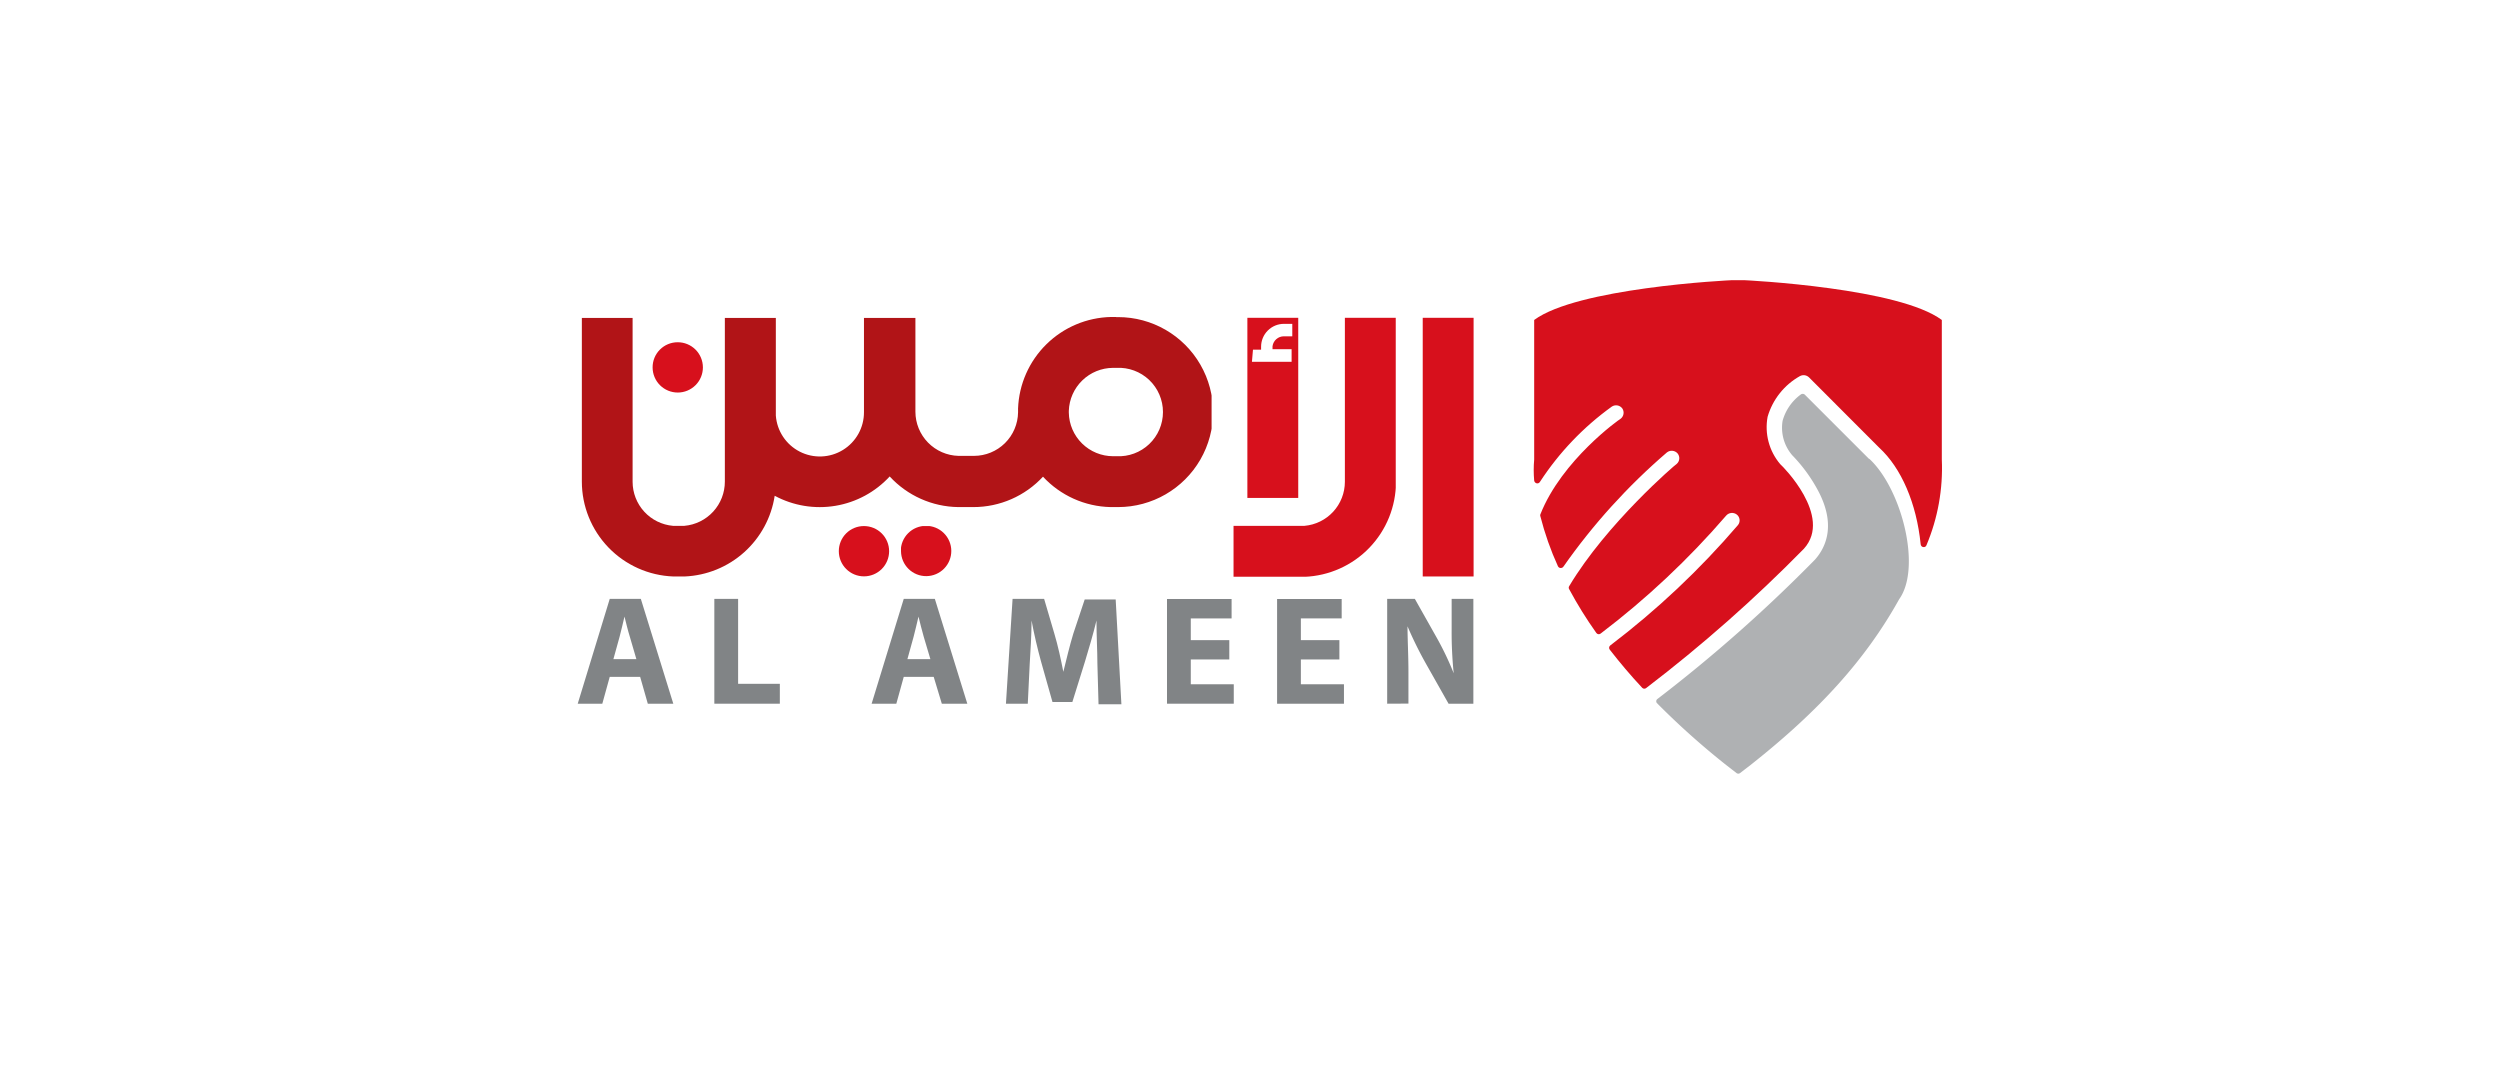
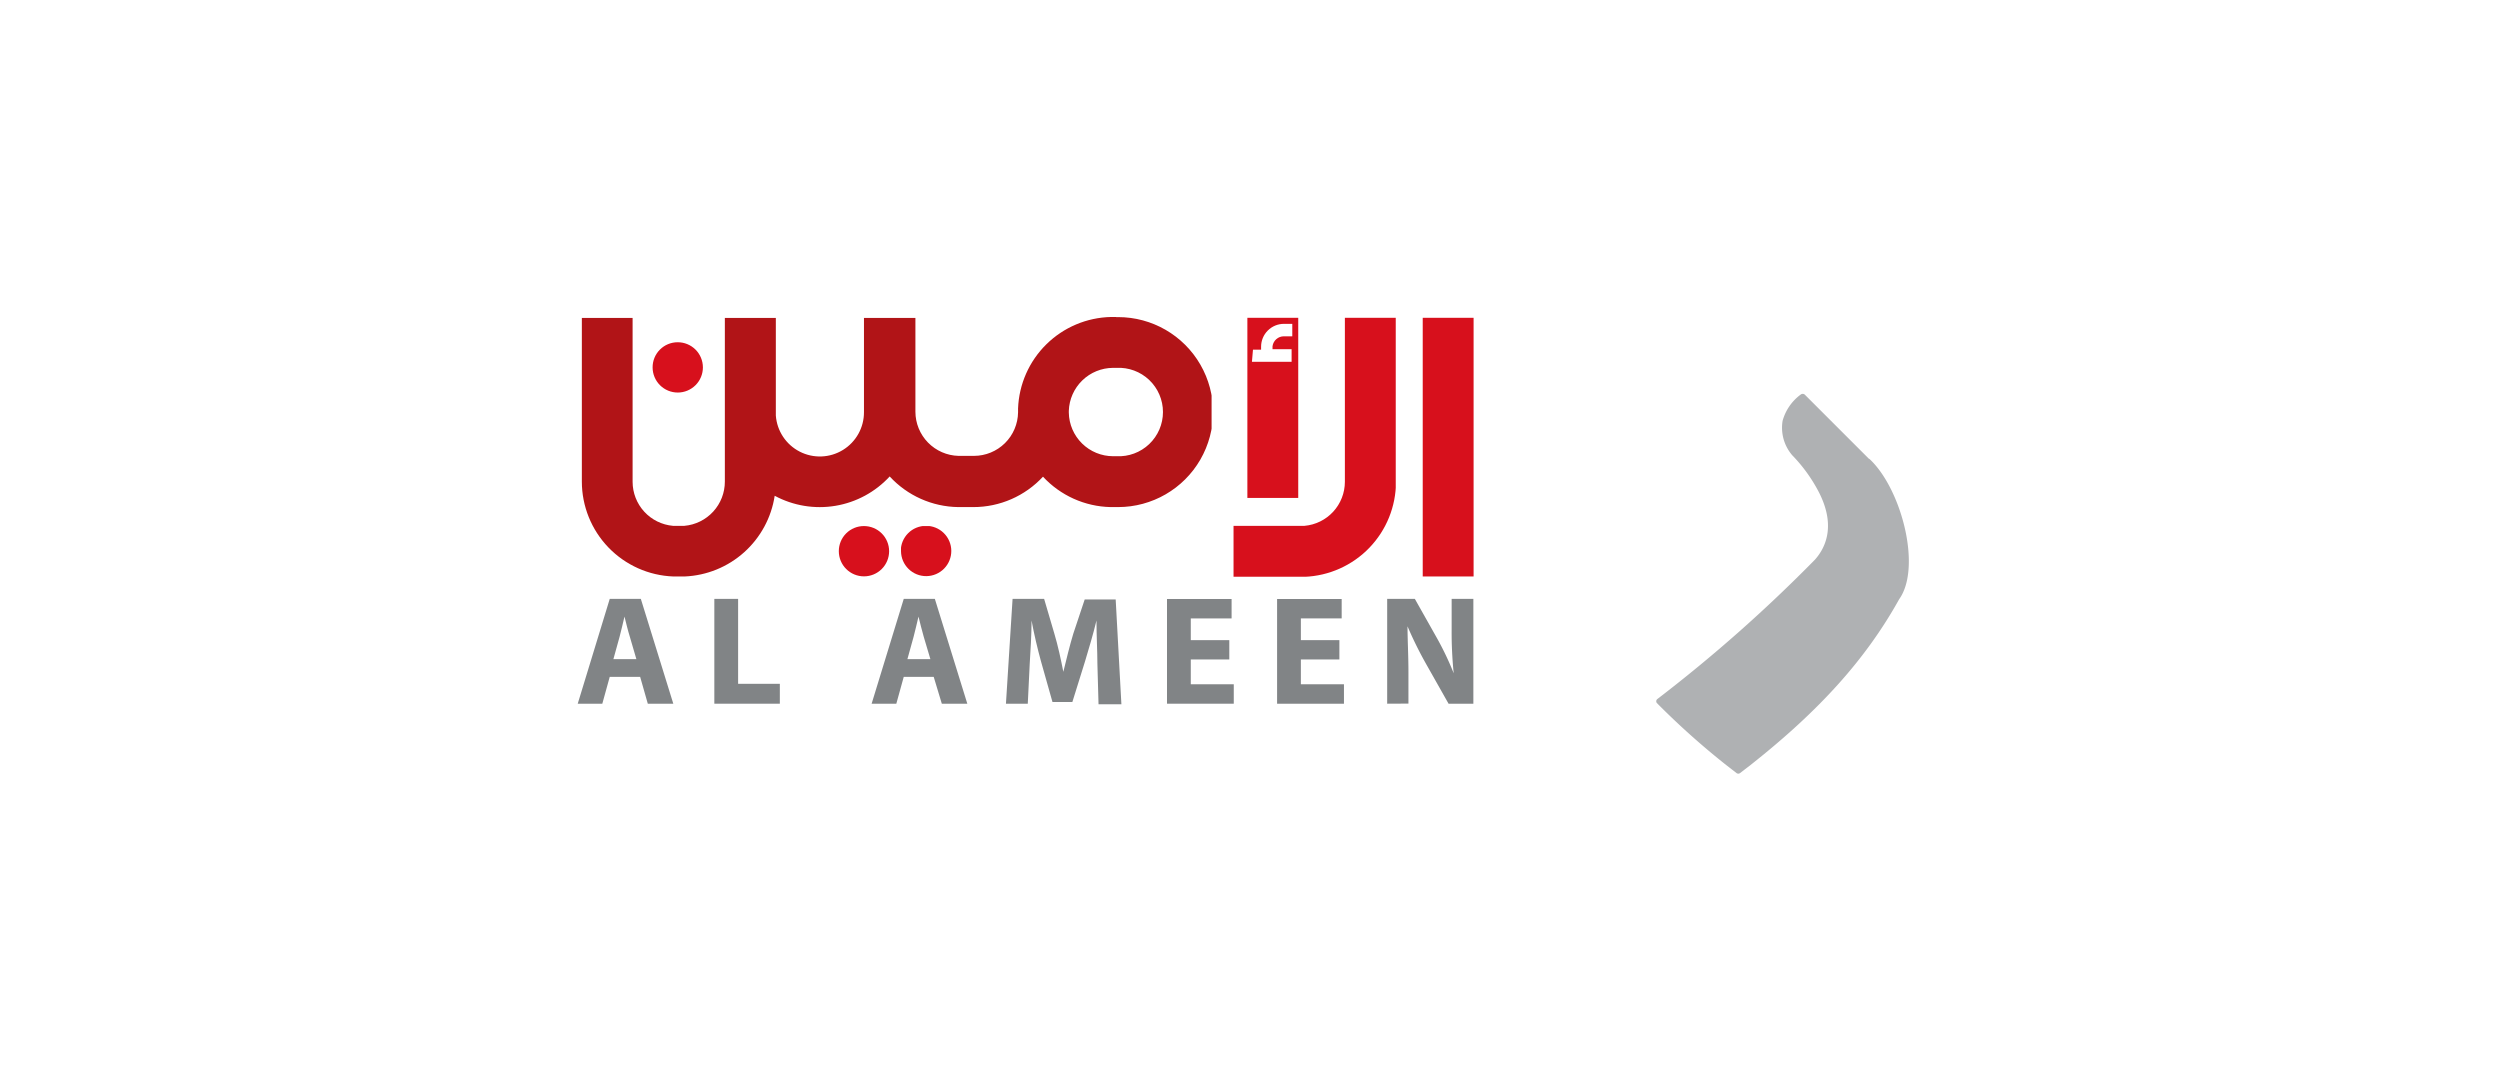
<svg xmlns="http://www.w3.org/2000/svg" xmlns:xlink="http://www.w3.org/1999/xlink" id="Layer_1" data-name="Layer 1" viewBox="0 0 218.7 93.37">
  <defs>
    <style>.cls-1{fill:none;}.cls-2{clip-path:url(#clip-path);}.cls-3{fill:url(#linear-gradient);}.cls-4{clip-path:url(#clip-path-2);}.cls-5{fill:url(#linear-gradient-2);}.cls-6{clip-path:url(#clip-path-3);}.cls-7{fill:url(#linear-gradient-3);}.cls-8{clip-path:url(#clip-path-4);}.cls-9{fill:url(#linear-gradient-4);}.cls-10{clip-path:url(#clip-path-5);}.cls-11{fill:url(#linear-gradient-5);}.cls-12{clip-path:url(#clip-path-6);}.cls-13{fill:url(#linear-gradient-6);}.cls-14{clip-path:url(#clip-path-7);}.cls-15{fill:url(#linear-gradient-7);}.cls-16{clip-path:url(#clip-path-8);}.cls-17{fill:url(#linear-gradient-8);}.cls-18{clip-path:url(#clip-path-9);}.cls-19{fill:#afb1b3;}.cls-20{fill:#818486;}</style>
    <clipPath id="clip-path">
      <rect class="cls-1" x="124.46" y="27.8" width="4.45" height="22.63" />
    </clipPath>
    <linearGradient id="linear-gradient" x1="-484.14" y1="300.03" x2="-484.09" y2="300.03" gradientTransform="matrix(6.74, 0, 0, -34.32, 3316.07, 10335.72)" gradientUnits="userSpaceOnUse">
      <stop offset="0" stop-color="#8b1813" />
      <stop offset="1" stop-color="#d7101c" />
    </linearGradient>
    <clipPath id="clip-path-2">
      <path class="cls-1" d="M117.65,27.8V42.15A3.87,3.87,0,0,1,114.12,46h-6.21v4.46h6.21a8.32,8.32,0,0,0,8-8.31V27.8Z" />
    </clipPath>
    <linearGradient id="linear-gradient-2" x1="-533.48" y1="300.04" x2="-533.46" y2="300.04" gradientTransform="matrix(21.52, 0, 0, -34.35, 11531.54, 10345.04)" xlink:href="#linear-gradient" />
    <clipPath id="clip-path-3">
      <path class="cls-1" d="M93.5,36.1v-.16a3.89,3.89,0,0,1,3.87-3.76h.3a3.87,3.87,0,1,1,0,7.73h-.3A3.88,3.88,0,0,1,93.5,36.1m4.17-8.37h-.48a8.32,8.32,0,0,0-8.13,8h0v.34a3.86,3.86,0,0,1-3.86,3.81H83.85a3.87,3.87,0,0,1-3.77-3.86V27.81h-4.5v8.24a3.86,3.86,0,0,1-7.71.3V36h0V27.81H63.41v8.24c0,.15,0,.3,0,.45v5.63A3.88,3.88,0,0,1,59.87,46h-1a3.87,3.87,0,0,1-3.53-3.85V27.81H50.9V42.13a8.31,8.31,0,0,0,8,8.3h1a8.32,8.32,0,0,0,7.87-7.06,8.32,8.32,0,0,0,10.06-1.69,8.31,8.31,0,0,0,6,2.68h1.32a8.29,8.29,0,0,0,6.09-2.66,8.31,8.31,0,0,0,5.91,2.66h.66a8.31,8.31,0,1,0,0-16.62h-.18Z" />
    </clipPath>
    <linearGradient id="linear-gradient-3" x1="-550.42" y1="300.04" x2="-550.42" y2="300.04" gradientTransform="matrix(83.53, 0, 0, -34.41, 46026.94, 10364.2)" xlink:href="#linear-gradient" />
    <clipPath id="clip-path-4">
      <path class="cls-1" d="M73.38,48.22a2.2,2.2,0,1,0,2.2-2.2h0a2.19,2.19,0,0,0-2.2,2.2" />
    </clipPath>
    <linearGradient id="linear-gradient-4" x1="-471.69" y1="298.81" x2="-471.64" y2="298.81" gradientTransform="matrix(6.67, 0, 0, -6.67, 3196.23, 2040.99)" xlink:href="#linear-gradient" />
    <clipPath id="clip-path-5">
      <path class="cls-1" d="M78.82,48.22A2.2,2.2,0,1,0,81,46h0a2.2,2.2,0,0,0-2.2,2.2" />
    </clipPath>
    <linearGradient id="linear-gradient-5" x1="-472.96" y1="298.81" x2="-472.91" y2="298.81" gradientTransform="matrix(6.67, 0, 0, -6.67, 3206.16, 2040.99)" xlink:href="#linear-gradient" />
    <clipPath id="clip-path-6">
      <path class="cls-1" d="M57.09,32.14a2.2,2.2,0,1,0,2.19-2.2h0a2.19,2.19,0,0,0-2.19,2.2" />
    </clipPath>
    <linearGradient id="linear-gradient-6" x1="-467.97" y1="297.57" x2="-467.92" y2="297.57" gradientTransform="matrix(6.67, 0, 0, -6.67, 3170.97, 2016.6)" xlink:href="#linear-gradient" />
    <clipPath id="clip-path-7">
      <path class="cls-1" d="M109.61,30.59h.71v-.26a2,2,0,0,1,2-2h.73v1.09h-.73a1,1,0,0,0-1,.87v.26h1.67v1.1h-3.47Zm-.49,13h4.45V27.8h-4.45Z" />
    </clipPath>
    <linearGradient id="linear-gradient-7" x1="-480.75" y1="299.76" x2="-480.7" y2="299.76" gradientTransform="matrix(6.75, 0, 0, -23.89, 3295.6, 7197.49)" xlink:href="#linear-gradient" />
    <clipPath id="clip-path-8">
-       <path class="cls-1" d="M151.51,24.51s-3.54.16-7.51.71c-3.76.52-7.91,1.38-9.79,2.77,0,0,0,.22,0,.61V40.2a10.28,10.28,0,0,0,0,1.84.29.29,0,0,0,.21.24.26.26,0,0,0,.29-.12A24.78,24.78,0,0,1,141,35.57a.68.68,0,0,1,.92.16.67.67,0,0,1-.17.92c-.05,0-5.13,3.6-7,8.35a.22.22,0,0,0,0,.16,26.17,26.17,0,0,0,1.54,4.38.27.27,0,0,0,.35.13.27.27,0,0,0,.12-.09,54.07,54.07,0,0,1,9.06-10,.68.68,0,0,1,.93.08.66.66,0,0,1-.08.93c-.06,0-6.14,5.22-9.4,10.69a.24.24,0,0,0,0,.26,35.74,35.74,0,0,0,2.37,3.82.26.26,0,0,0,.39.06A71.91,71.91,0,0,0,151,45.11a.68.68,0,0,1,.93-.1.65.65,0,0,1,.11.92,72.36,72.36,0,0,1-11.17,10.53.26.26,0,0,0-.05.37c.87,1.12,1.82,2.25,2.85,3.35a.26.26,0,0,0,.35,0A129.36,129.36,0,0,0,157.81,48c2.56-2.84-1.94-7.28-2-7.32l-.08-.08a5,5,0,0,1-1.1-4.14,6,6,0,0,1,2.83-3.56.68.68,0,0,1,.79.11l6.14,6.15c1.94,1.78,3.27,4.87,3.63,8.46a.27.27,0,0,0,.23.24.25.25,0,0,0,.28-.17,17.37,17.37,0,0,0,1.34-7.49V28.64c0-.42,0-.65,0-.65-1.87-1.39-6-2.25-9.79-2.77-4-.55-7.5-.71-7.5-.71Z" />
-     </clipPath>
+       </clipPath>
    <linearGradient id="linear-gradient-8" x1="-548.9" y1="300.24" x2="-548.89" y2="300.24" gradientTransform="matrix(54.7, 0, 0, -54.23, 30076.38, 16323.63)" xlink:href="#linear-gradient" />
    <clipPath id="clip-path-9">
      <rect class="cls-1" x="50.54" y="24.51" width="119.38" height="43.17" />
    </clipPath>
  </defs>
  <g id="Group_12453" data-name="Group 12453">
    <g class="cls-2">
      <g id="Group_12452-2" data-name="Group 12452-2">
        <rect id="Rectangle_1694" data-name="Rectangle 1694" class="cls-3" x="124.46" y="27.8" width="4.45" height="22.63" />
      </g>
    </g>
  </g>
  <g id="Group_12455" data-name="Group 12455">
    <g class="cls-4">
      <g id="Group_12454" data-name="Group 12454">
        <rect id="Rectangle_1696" data-name="Rectangle 1696" class="cls-5" x="107.91" y="27.8" width="14.19" height="22.65" />
      </g>
    </g>
  </g>
  <g id="Group_12457" data-name="Group 12457">
    <g class="cls-6">
      <g id="Group_12456" data-name="Group 12456">
        <rect id="Rectangle_1697" data-name="Rectangle 1697" class="cls-7" x="50.9" y="27.73" width="55.09" height="22.7" />
      </g>
    </g>
  </g>
  <g id="Group_12459" data-name="Group 12459">
    <g class="cls-8">
      <g id="Group_12458" data-name="Group 12458">
        <rect id="Rectangle_1698" data-name="Rectangle 1698" class="cls-9" x="73.38" y="46.02" width="4.4" height="4.4" />
      </g>
    </g>
  </g>
  <g id="Group_12461" data-name="Group 12461">
    <g class="cls-10">
      <g id="Group_12460" data-name="Group 12460">
        <rect id="Rectangle_1699" data-name="Rectangle 1699" class="cls-11" x="78.82" y="46.02" width="4.4" height="4.4" />
      </g>
    </g>
  </g>
  <g id="Group_12463" data-name="Group 12463">
    <g class="cls-12">
      <g id="Group_12462" data-name="Group 12462">
        <rect id="Rectangle_1700" data-name="Rectangle 1700" class="cls-13" x="57.09" y="29.94" width="4.4" height="4.4" />
      </g>
    </g>
  </g>
  <g id="Group_12465" data-name="Group 12465">
    <g class="cls-14">
      <g id="Group_12464" data-name="Group 12464">
        <rect id="Rectangle_1701" data-name="Rectangle 1701" class="cls-15" x="109.12" y="27.8" width="4.45" height="15.76" />
      </g>
    </g>
  </g>
  <g id="Group_12467" data-name="Group 12467">
    <g class="cls-16">
      <g id="Group_12466" data-name="Group 12466">
        <rect id="Rectangle_1702" data-name="Rectangle 1702" class="cls-17" x="134.16" y="24.51" width="36.08" height="35.76" />
      </g>
    </g>
  </g>
  <g id="Group_12469" data-name="Group 12469">
    <g class="cls-18">
      <g id="Group_12468" data-name="Group 12468">
        <path id="Path_78500" data-name="Path 78500" class="cls-19" d="M163.5,40.14l-5.62-5.62a.28.28,0,0,0-.36,0,4.26,4.26,0,0,0-1.58,2.3,3.7,3.7,0,0,0,.84,3l0,0a13.66,13.66,0,0,1,2.21,3c1.64,3,.79,5-.21,6.13A130.71,130.71,0,0,1,145,61.14a.25.25,0,0,0-.06.36l0,0A67.3,67.3,0,0,0,151,66.92l.9.7a.27.27,0,0,0,.17.06.25.25,0,0,0,.16-.06l.91-.7c6.09-4.81,10.1-9.29,13-14.5,2-2.8.18-9.71-2.61-12.28" />
        <path id="Path_78501" data-name="Path 78501" class="cls-20" d="M53.34,59.21l-.65,2.35H50.54l2.8-9.17h2.72l2.84,9.17H56.67L56,59.21Zm2.33-1.55-.57-1.95c-.17-.54-.33-1.22-.47-1.77h0c-.14.55-.28,1.24-.43,1.77l-.54,1.95Z" />
        <path id="Path_78502" data-name="Path 78502" class="cls-20" d="M62.49,52.39h2.08v7.43h3.65v1.74H62.49Z" />
        <path id="Path_78503" data-name="Path 78503" class="cls-20" d="M79.06,59.21l-.65,2.35H76.25l2.81-9.17h2.72l2.84,9.17H82.39l-.71-2.35Zm2.33-1.55-.58-1.95c-.16-.54-.32-1.22-.46-1.77h0c-.14.55-.28,1.24-.43,1.77l-.54,1.95Z" />
        <path id="Path_78504" data-name="Path 78504" class="cls-20" d="M96,58.05c0-1.1-.08-2.43-.08-3.77h0c-.28,1.17-.68,2.51-1,3.57l-1.11,3.56H92.07l-1-3.54c-.3-1.09-.61-2.39-.83-3.59h0c0,1.24-.09,2.65-.16,3.79l-.17,3.49H88l.58-9.17h2.76l.9,3.06c.3,1,.57,2.24.78,3.32h0c.26-1.06.56-2.31.87-3.33l1-3h2.71l.5,9.17h-2Z" />
        <path id="Path_78505" data-name="Path 78505" class="cls-20" d="M107.54,57.69h-3.37v2.17h3.76v1.7h-5.84V52.4h5.65v1.7h-3.57V56h3.37Z" />
        <path id="Path_78506" data-name="Path 78506" class="cls-20" d="M117.17,57.69H113.8v2.17h3.77v1.7h-5.85V52.4h5.65v1.7H113.8V56h3.37Z" />
        <path id="Path_78507" data-name="Path 78507" class="cls-20" d="M121.35,61.56V52.39h2.42l1.9,3.37a25.82,25.82,0,0,1,1.5,3.14h0a35.25,35.25,0,0,1-.18-3.84V52.39h1.9v9.17h-2.17l-2-3.54a33.32,33.32,0,0,1-1.59-3.23h0c0,1.21.08,2.5.08,4v2.76Z" />
      </g>
    </g>
  </g>
</svg>